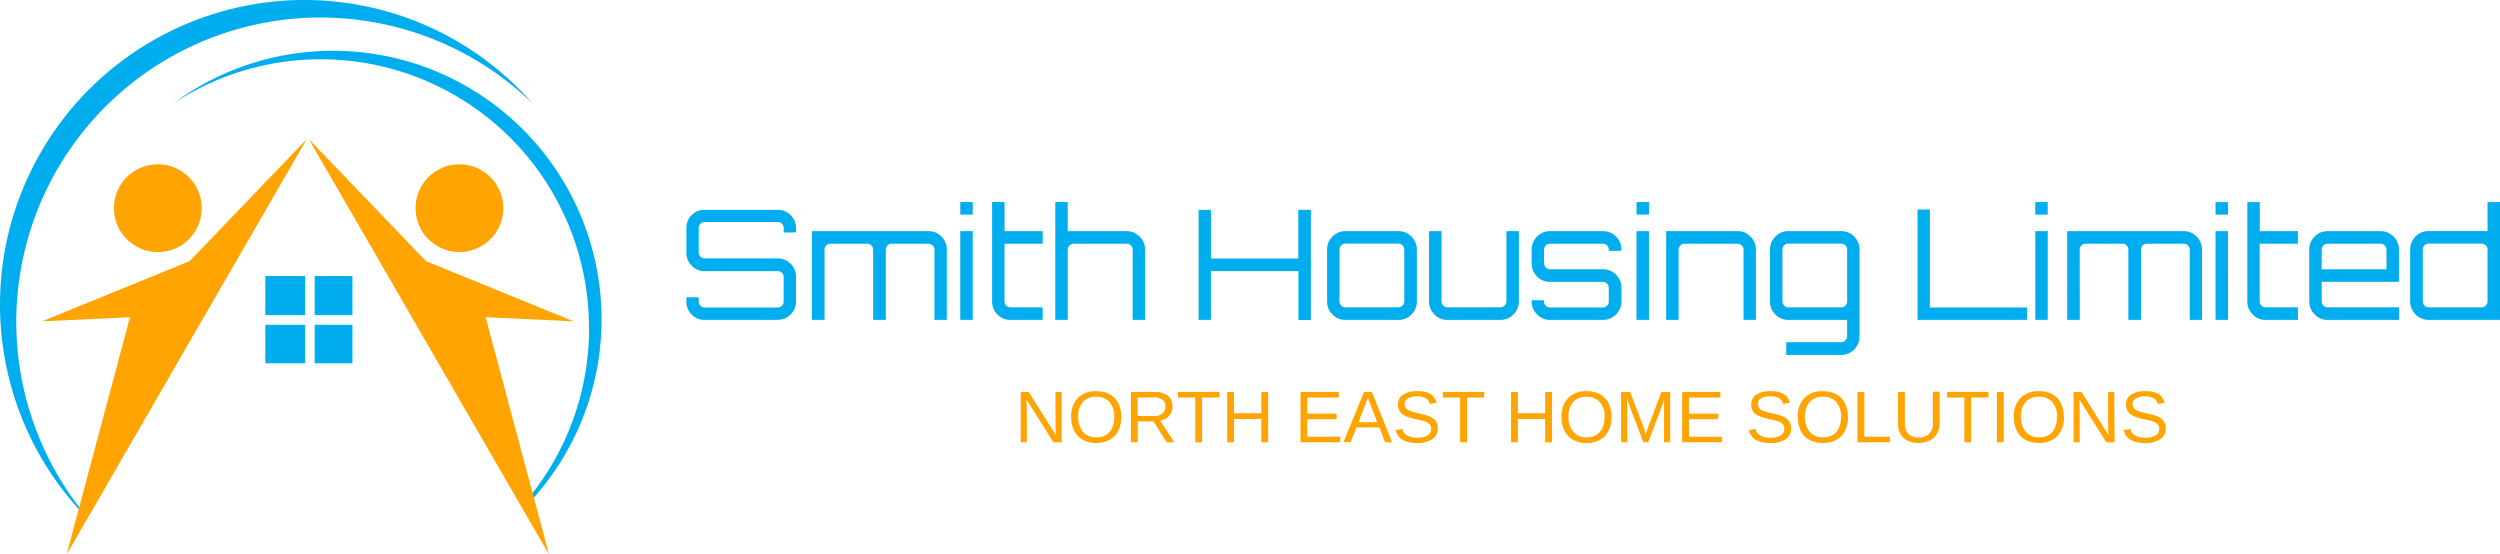
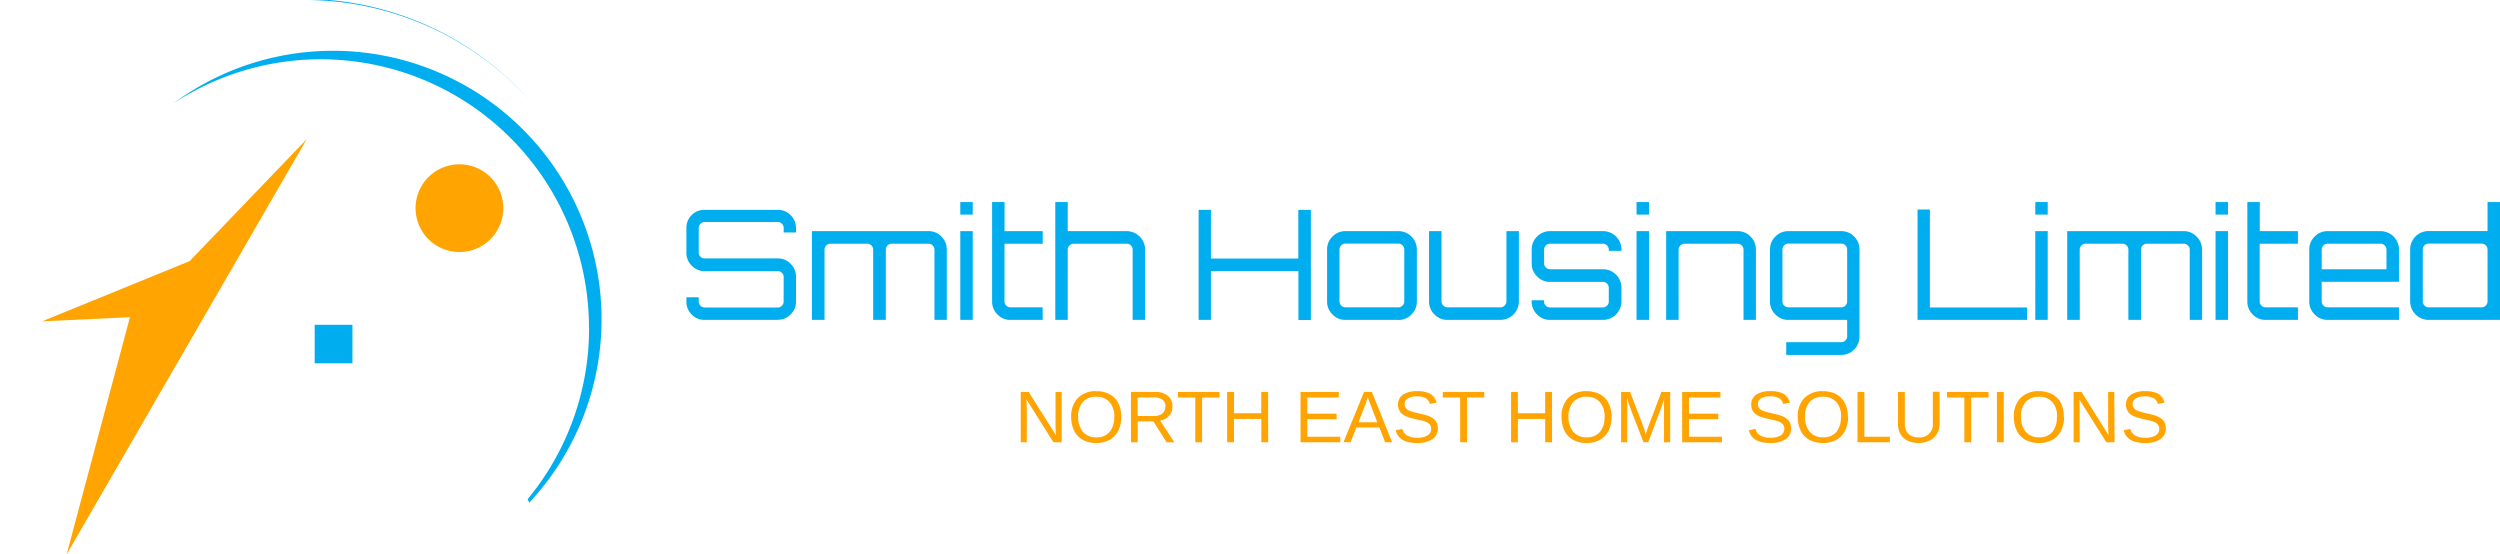
<svg xmlns="http://www.w3.org/2000/svg" width="965" height="214" viewBox="0 0 965 214">
-   <path d="M117.4,0A117.62,117.62,0,0,0,31.83,198.08a3.55,3.55,0,0,1,.21-.44A117.47,117.47,0,0,1,205.48,39.86,117,117,0,0,0,117.4,0Z" transform="translate(0 0)" fill="#00aeef" />
+   <path d="M117.4,0a3.55,3.55,0,0,1,.21-.44A117.47,117.47,0,0,1,205.48,39.86,117,117,0,0,0,117.4,0Z" transform="translate(0 0)" fill="#00aeef" />
  <path d="M227.38,126.63a103.44,103.44,0,0,1-23.72,66.06c.22.44.43.89.62,1.35A103.66,103.66,0,0,0,67,39.85a103.55,103.55,0,0,1,160.34,86.78Z" transform="translate(0 0)" fill="#00aeef" />
-   <path d="M77.87,80.42a16.94,16.94,0,1,1-16.94-17A16.95,16.95,0,0,1,77.87,80.42Z" transform="translate(0 0)" fill="#ffa400" />
  <path d="M194.27,80.42a16.93,16.93,0,1,1-16.93-17A16.94,16.94,0,0,1,194.27,80.42Z" transform="translate(0 0)" fill="#ffa400" />
  <polygon points="118.38 53.74 25.72 214 50.16 122.44 16.26 124.03 73.19 100.79 118.38 53.74" fill="#ffa400" />
-   <polygon points="119.23 53.74 211.9 214 187.45 122.44 221.36 124.03 164.42 100.79 119.23 53.74" fill="#ffa400" />
-   <rect x="102.42" y="106.56" width="15.32" height="15.08" fill="#00aeef" />
-   <rect x="102.42" y="125.37" width="15.32" height="14.86" fill="#00aeef" />
-   <rect x="121.47" y="106.56" width="14.57" height="15.08" fill="#00aeef" />
  <rect x="121.47" y="125.37" width="14.57" height="14.86" fill="#00aeef" />
  <path d="M409.81,170.72h-3.18l-10.42-16.55.07,1.34.07,2.31v12.9H394V151.29h3.06L407.6,168c-.11-1.8-.17-3.11-.17-3.91h0V151.29h2.38Zm23-9.8h0a11.73,11.73,0,0,1-1.16,5.34,8.2,8.2,0,0,1-3.36,3.51,10.35,10.35,0,0,1-5.15,1.23h0a10.47,10.47,0,0,1-5.18-1.22,8.11,8.11,0,0,1-3.33-3.5,11.92,11.92,0,0,1-1.14-5.36h0a10,10,0,0,1,2.56-7.29,9.48,9.48,0,0,1,7.12-2.63h0a10.67,10.67,0,0,1,5.15,1.18,7.91,7.91,0,0,1,3.34,3.43A11.49,11.49,0,0,1,432.78,160.92Zm-2.69,0h0a8.31,8.31,0,0,0-1.82-5.69,6.43,6.43,0,0,0-5.13-2.08h0a6.56,6.56,0,0,0-5.18,2,8.29,8.29,0,0,0-1.82,5.72h0a8.59,8.59,0,0,0,1.84,5.8,6.43,6.43,0,0,0,5.13,2.14h0a6.45,6.45,0,0,0,5.17-2.08A8.65,8.65,0,0,0,430.09,160.92Zm23.18,9.8h-3l-5.05-8.06h-6.08v8.06h-2.63V151.29h9.16a7.79,7.79,0,0,1,5.08,1.47,5,5,0,0,1,1.79,4.09h0a5.41,5.41,0,0,1-1.26,3.64,5.76,5.76,0,0,1-3.5,1.86h0Zm-3.43-13.84h0a3.07,3.07,0,0,0-1.16-2.59,5.38,5.38,0,0,0-3.32-.88h-6.27v7.16h6.38a4.83,4.83,0,0,0,3.23-1A3.39,3.39,0,0,0,449.84,156.88Zm20.87-3.44H464v17.28h-2.62V153.44H454.7v-2.15h16Zm18.78,17.28h-2.64v-9H476.32v9h-2.64V151.29h2.64v8.22h10.53v-8.22h2.64Zm27.84,0H502V151.29h14.78v2.15H504.63v6.24h11.3v2.12h-11.3v6.77h12.7Zm20,0h-2.69L532.44,165h-8.87l-2.23,5.68h-2.75l7.95-19.43h3Zm-9-16.29-.37-1.15-.12.39c-.24.76-.58,1.73-1,2.93h0L524.37,163h7.28l-2.49-6.42c-.26-.63-.52-1.34-.78-2.14ZM555,165.35h0a4.78,4.78,0,0,1-2.11,4.17A10.17,10.17,0,0,1,547,171h0q-7.11,0-8.25-4.94h0l2.56-.51a3.91,3.91,0,0,0,1.87,2.57,7.88,7.88,0,0,0,3.92.83h0a7.42,7.42,0,0,0,3.94-.88,2.87,2.87,0,0,0,1.39-2.57h0A2.63,2.63,0,0,0,552,164a3.35,3.35,0,0,0-1.22-1,9.46,9.46,0,0,0-1.89-.65l-2.42-.56h0a22.32,22.32,0,0,1-3.5-1A6.8,6.8,0,0,1,541,159.6a4.23,4.23,0,0,1-1-1.47,4.68,4.68,0,0,1-.37-1.93h0a4.46,4.46,0,0,1,1.91-3.85A9.47,9.47,0,0,1,547,151h0a10.33,10.33,0,0,1,5.06,1,5.58,5.58,0,0,1,2.46,3.46h0l-2.59.46a3.53,3.53,0,0,0-1.63-2.24A6.6,6.6,0,0,0,547,153h0a6.71,6.71,0,0,0-3.57.78,2.52,2.52,0,0,0-1.23,2.29h0a2.3,2.3,0,0,0,.47,1.48,3.85,3.85,0,0,0,1.38,1,22.32,22.32,0,0,0,3.58,1h0l1.79.42a16.33,16.33,0,0,1,1.71.5,11.91,11.91,0,0,1,1.53.71,4.71,4.71,0,0,1,1.23,1,4.25,4.25,0,0,1,.83,1.36A5.34,5.34,0,0,1,555,165.35Zm17.94-11.91h-6.68v17.28h-2.63V153.44h-6.7v-2.15h16Zm26.14,17.28h-2.64v-9H585.9v9h-2.63V151.29h2.63v8.22h10.54v-8.22h2.64Zm23-9.8h0a11.61,11.61,0,0,1-1.17,5.34,8.17,8.17,0,0,1-3.35,3.51,10.37,10.37,0,0,1-5.16,1.23h0a10.46,10.46,0,0,1-5.17-1.22,8.11,8.11,0,0,1-3.33-3.5,11.92,11.92,0,0,1-1.14-5.36h0a10,10,0,0,1,2.56-7.29A9.46,9.46,0,0,1,612.4,151h0a10.68,10.68,0,0,1,5.16,1.18,8,8,0,0,1,3.34,3.43A11.61,11.61,0,0,1,622.05,160.92Zm-2.7,0h0a8.31,8.31,0,0,0-1.81-5.69,6.44,6.44,0,0,0-5.14-2.08h0a6.55,6.55,0,0,0-5.17,2,8.24,8.24,0,0,0-1.82,5.72h0a8.59,8.59,0,0,0,1.84,5.8,6.43,6.43,0,0,0,5.12,2.14h0a6.49,6.49,0,0,0,5.18-2.08A8.65,8.65,0,0,0,619.35,160.92Zm25.31,9.8h-2.38v-13c0-1.44,0-2.82.13-4.14h0a40,40,0,0,1-1.22,3.86h0l-5,13.24h-1.85l-5.1-13.24-.78-2.34-.45-1.52,0,1.54.06,2.6v13h-2.35V151.29h3.46l5.18,13.48q.28.81.54,1.74c.17.62.28,1.07.33,1.34h0c.08-.37.24-.92.47-1.67s.4-1.22.48-1.41h0l5.09-13.48h3.38Zm20,0H649.31V151.29h14.77v2.15H651.94v6.24h11.31v2.12H651.94v6.77h12.7Zm26.67-5.37h0a4.78,4.78,0,0,1-2.11,4.17,10.19,10.19,0,0,1-5.93,1.48h0q-7.12,0-8.26-4.94h0l2.56-.51a3.9,3.9,0,0,0,1.88,2.57,7.86,7.86,0,0,0,3.91.83h0a7.46,7.46,0,0,0,3.95-.88,2.86,2.86,0,0,0,1.38-2.57h0a2.56,2.56,0,0,0-.43-1.55,3.22,3.22,0,0,0-1.23-1,9,9,0,0,0-1.87-.65l-2.42-.56h0a22.17,22.17,0,0,1-3.51-1,6.58,6.58,0,0,1-1.88-1.14,4.25,4.25,0,0,1-1.06-1.47,4.85,4.85,0,0,1-.36-1.93h0a4.44,4.44,0,0,1,1.91-3.85,9.4,9.4,0,0,1,5.47-1.35h0a10.37,10.37,0,0,1,5.08,1,5.58,5.58,0,0,1,2.46,3.46h0l-2.6.46a3.5,3.5,0,0,0-1.63-2.24,6.58,6.58,0,0,0-3.32-.7h0a6.72,6.72,0,0,0-3.58.78,2.52,2.52,0,0,0-1.23,2.29h0a2.25,2.25,0,0,0,.48,1.48,3.85,3.85,0,0,0,1.38,1,22.32,22.32,0,0,0,3.58,1h0l1.79.42a16.87,16.87,0,0,1,1.7.5,11.91,11.91,0,0,1,1.53.71,4.92,4.92,0,0,1,1.24,1,4.22,4.22,0,0,1,.82,1.36A5.11,5.11,0,0,1,691.31,165.35Zm22-4.43h0a11.61,11.61,0,0,1-1.17,5.34,8.17,8.17,0,0,1-3.35,3.51A10.33,10.33,0,0,1,703.6,171h0a10.51,10.51,0,0,1-5.19-1.22,8,8,0,0,1-3.31-3.5,11.79,11.79,0,0,1-1.16-5.36h0a10,10,0,0,1,2.56-7.29,9.49,9.49,0,0,1,7.12-2.63h0a10.68,10.68,0,0,1,5.16,1.18,8,8,0,0,1,3.34,3.43A11.49,11.49,0,0,1,713.27,160.92Zm-2.69,0h0a8.31,8.31,0,0,0-1.82-5.69,6.47,6.47,0,0,0-5.14-2.08h0a6.55,6.55,0,0,0-5.17,2,8.29,8.29,0,0,0-1.82,5.72h0a8.59,8.59,0,0,0,1.84,5.8,6.43,6.43,0,0,0,5.13,2.14h0a6.46,6.46,0,0,0,5.17-2.08A8.65,8.65,0,0,0,710.58,160.92Zm18.84,9.8H717V151.29h2.64v17.28h9.83Zm11.05.28h0a9.28,9.28,0,0,1-4.17-.88,6.22,6.22,0,0,1-2.77-2.52,7.63,7.63,0,0,1-1-3.94h0V151.29h2.64v12.15a5.54,5.54,0,0,0,1.35,4,5.24,5.24,0,0,0,3.91,1.38h0a5,5,0,0,0,5.55-5.6h0v-12h2.62v12.12a7.87,7.87,0,0,1-1,4.07,6.56,6.56,0,0,1-2.83,2.61A9.58,9.58,0,0,1,740.47,171Zm27-17.56h-6.69v17.28h-2.63V153.44h-6.69v-2.15h16Zm5.9,17.28h-2.64V151.29h2.64Zm23.28-9.8h0a11.48,11.48,0,0,1-1.18,5.34,8.15,8.15,0,0,1-3.34,3.51A10.37,10.37,0,0,1,787,171h0a10.47,10.47,0,0,1-5.18-1.22,8,8,0,0,1-3.32-3.5,11.79,11.79,0,0,1-1.15-5.36h0a10,10,0,0,1,2.56-7.29A9.46,9.46,0,0,1,787,151h0a10.7,10.7,0,0,1,5.17,1.18,7.94,7.94,0,0,1,3.33,3.43A11.49,11.49,0,0,1,796.63,160.92Zm-2.7,0h0a8.31,8.31,0,0,0-1.81-5.69,6.49,6.49,0,0,0-5.15-2.08h0a6.55,6.55,0,0,0-5.16,2,8.24,8.24,0,0,0-1.83,5.72h0a8.59,8.59,0,0,0,1.85,5.8,6.43,6.43,0,0,0,5.12,2.14h0a6.49,6.49,0,0,0,5.18-2.08A8.65,8.65,0,0,0,793.93,160.92Zm22.18,9.8h-3.17l-10.43-16.55.07,1.34.07,2.31v12.9h-2.34V151.29h3.06L813.9,168c-.11-1.8-.16-3.11-.16-3.91h0V151.29h2.37ZM836,165.35h0a4.78,4.78,0,0,1-2.11,4.17A10.17,10.17,0,0,1,828,171h0q-7.12,0-8.25-4.94h0l2.56-.51a3.88,3.88,0,0,0,1.87,2.57,7.86,7.86,0,0,0,3.91.83h0a7.46,7.46,0,0,0,4-.88,2.86,2.86,0,0,0,1.38-2.57h0A2.56,2.56,0,0,0,833,164a3.19,3.19,0,0,0-1.22-1,9.13,9.13,0,0,0-1.88-.65l-2.42-.56h0a22,22,0,0,1-3.5-1A6.65,6.65,0,0,1,822,159.6a4.23,4.23,0,0,1-1-1.47,4.68,4.68,0,0,1-.37-1.93h0a4.44,4.44,0,0,1,1.91-3.85A9.45,9.45,0,0,1,828,151h0a10.33,10.33,0,0,1,5.06,1,5.58,5.58,0,0,1,2.46,3.46h0l-2.6.46a3.46,3.46,0,0,0-1.63-2.24A6.56,6.56,0,0,0,828,153h0a6.72,6.72,0,0,0-3.58.78,2.52,2.52,0,0,0-1.23,2.29h0a2.25,2.25,0,0,0,.48,1.48,3.85,3.85,0,0,0,1.38,1,22.32,22.32,0,0,0,3.58,1h0l1.79.42a16.33,16.33,0,0,1,1.71.5,11.91,11.91,0,0,1,1.53.71,4.71,4.71,0,0,1,1.23,1,4.25,4.25,0,0,1,.83,1.36A5.34,5.34,0,0,1,836,165.35Z" transform="translate(0 0)" fill="#ffa400" />
  <path d="M300.2,123.48H272a6.73,6.73,0,0,1-5-2.08,6.81,6.81,0,0,1-2.05-5h0v-1.65h4.75v1.65a2.32,2.32,0,0,0,2.29,2.3H300.2a2.19,2.19,0,0,0,1.61-.68,2.21,2.21,0,0,0,.68-1.62h0v-9.51a2.12,2.12,0,0,0-.68-1.59,2.2,2.2,0,0,0-1.61-.65H272a6.69,6.69,0,0,1-5-2.11,6.84,6.84,0,0,1-2.05-5h0V88a6.85,6.85,0,0,1,2.05-5A6.76,6.76,0,0,1,272,81H300.2a6.73,6.73,0,0,1,5,2.07,6.82,6.82,0,0,1,2.06,5h0v1.65h-4.75V88a2.21,2.21,0,0,0-.68-1.62,2.15,2.15,0,0,0-1.61-.68H272a2.17,2.17,0,0,0-1.61.68,2.21,2.21,0,0,0-.68,1.62h0v9.51a2.12,2.12,0,0,0,.68,1.59,2.22,2.22,0,0,0,1.61.65H300.2a6.71,6.71,0,0,1,5,2.09,6.89,6.89,0,0,1,2.06,5h0v9.51a6.78,6.78,0,0,1-2.06,5,6.7,6.7,0,0,1-5,2.08Zm18.07,0H313.4V89.22h45a6.81,6.81,0,0,1,5,2.09,7,7,0,0,1,2.06,5.06h0v27.11h-4.76V96.37a2.13,2.13,0,0,0-.7-1.62,2.27,2.27,0,0,0-1.64-.68H344.21a2.3,2.3,0,0,0-2.29,2.3h0v27.11h-4.87V96.37a2.32,2.32,0,0,0-2.29-2.3h-14.2a2.15,2.15,0,0,0-1.61.68,2.18,2.18,0,0,0-.68,1.62h0Zm57.21,0h-4.81V89.22h4.81Zm0-40.64h-4.81V78h4.81Zm27,40.64H390a6.76,6.76,0,0,1-5-2.11,6.91,6.91,0,0,1-2.05-5h0V78h4.81V89.22h14.73v4.85H387.74v22.26a2.21,2.21,0,0,0,.68,1.62,2.18,2.18,0,0,0,1.61.68h12.44Zm9.67,0h-4.81V78h4.81V89.22h22.77a7.17,7.17,0,0,1,7.1,7.15h0v27.11h-4.82V96.37a2.2,2.2,0,0,0-.66-1.62,2.18,2.18,0,0,0-1.62-.68H414.49a2.27,2.27,0,0,0-1.64.68,2.14,2.14,0,0,0-.71,1.62h0Zm55.27,0h-4.75V81h4.75V99.79h33.73V81H506v42.53h-4.82V104.64H467.41Zm72.35,0H519.33a6.78,6.78,0,0,1-5-2.11,6.86,6.86,0,0,1-2.08-5h0v-20a6.92,6.92,0,0,1,2.08-5.06,6.84,6.84,0,0,1,5-2.09h20.43a7.12,7.12,0,0,1,7.15,7.15h0v20a7.15,7.15,0,0,1-7.15,7.15Zm-20.43-4.85h20.43a2.3,2.3,0,0,0,2.28-2.3h0v-20a2.3,2.3,0,0,0-2.28-2.3H519.33a2.32,2.32,0,0,0-2.29,2.3h0v20a2.32,2.32,0,0,0,2.29,2.3Zm59.8,4.85H558.7a6.76,6.76,0,0,1-5-2.11,6.87,6.87,0,0,1-2.09-5h0V89.22h4.81v27.11a2.32,2.32,0,0,0,2.29,2.3h20.43a2.31,2.31,0,0,0,1.64-.68,2.16,2.16,0,0,0,.7-1.62h0V89.22h4.81v27.11a7.15,7.15,0,0,1-7.15,7.15Zm39.59,0H598.31a6.78,6.78,0,0,1-5-2.11,6.86,6.86,0,0,1-2.08-5h0v-.47H596v.47a2.21,2.21,0,0,0,.68,1.62,2.18,2.18,0,0,0,1.61.68h20.41a2.23,2.23,0,0,0,1.62-.68,2.2,2.2,0,0,0,.67-1.62h0v-5.26a2.2,2.2,0,0,0-.67-1.62,2.23,2.23,0,0,0-1.62-.68H598.31a6.81,6.81,0,0,1-5-2.1,6.9,6.9,0,0,1-2.08-5h0V96.37a6.92,6.92,0,0,1,2.08-5.06,6.84,6.84,0,0,1,5-2.09h20.41a7.12,7.12,0,0,1,7.16,7.15h0v.47H621v-.47a2.3,2.3,0,0,0-2.29-2.3H598.31a2.14,2.14,0,0,0-1.61.68,2.18,2.18,0,0,0-.68,1.62h0v5.25a2.25,2.25,0,0,0,.68,1.63,2.18,2.18,0,0,0,1.61.68h20.41a7.12,7.12,0,0,1,7.16,7.14h0v5.26a7.15,7.15,0,0,1-7.16,7.15Zm17.78,0h-4.81V89.22h4.81Zm0-40.64h-4.81V78h4.81Zm11.44,40.64h-4.81V89.22H670.7a6.84,6.84,0,0,1,5,2.09,6.92,6.92,0,0,1,2.08,5.06h0v27.11H673V96.37a2.32,2.32,0,0,0-2.3-2.3H650.29a2.25,2.25,0,0,0-1.64.68,2.14,2.14,0,0,0-.71,1.62h0ZM710.72,137H689.48v-4.91h21.24a2.3,2.3,0,0,0,2.28-2.3h0v-6.31H690.3a6.78,6.78,0,0,1-5-2.11,6.87,6.87,0,0,1-2.09-5h0v-20a6.93,6.93,0,0,1,2.09-5.06,6.84,6.84,0,0,1,5-2.09h20.42a6.83,6.83,0,0,1,5,2.09,7,7,0,0,1,2.05,5.06h0v33.42a7.09,7.09,0,0,1-2.05,5.12,6.83,6.83,0,0,1-5,2.09ZM690.3,118.63h20.42a2.3,2.3,0,0,0,2.28-2.3h0v-20a2.3,2.3,0,0,0-2.28-2.3H690.3a2.3,2.3,0,0,0-2.28,2.3h0v20a2.3,2.3,0,0,0,2.28,2.3Zm92.12,4.85H740.17V80.89h4.76v37.8h37.49Zm8,0h-4.8V89.22h4.8Zm0-40.64h-4.8V78h4.8Zm12.38,40.64h-4.86V89.22h44.94a6.81,6.81,0,0,1,5,2.09A7,7,0,0,1,850,96.37h0v27.11h-4.76V96.37a2.13,2.13,0,0,0-.7-1.62,2.27,2.27,0,0,0-1.64-.68H828.71a2.3,2.3,0,0,0-2.29,2.3h0v27.11h-4.87V96.37a2.18,2.18,0,0,0-.68-1.62,2.14,2.14,0,0,0-1.61-.68h-14.2a2.15,2.15,0,0,0-1.61.68,2.18,2.18,0,0,0-.68,1.62h0Zm57.21,0h-4.81V89.22H860Zm0-40.64h-4.81V78H860Zm27,40.64H874.53a6.72,6.72,0,0,1-5-2.11,6.88,6.88,0,0,1-2.06-5h0V78h4.81V89.22H887v4.85H872.24v22.26a2.21,2.21,0,0,0,.68,1.62,2.19,2.19,0,0,0,1.61.68H887Zm39.07,0H898.46a6.78,6.78,0,0,1-5-2.11,6.87,6.87,0,0,1-2.09-5h0v-20a6.93,6.93,0,0,1,2.09-5.06,6.84,6.84,0,0,1,5-2.09h20.42A7.12,7.12,0,0,1,926,96.37h0v12.4H896.18v7.56a2.3,2.3,0,0,0,2.28,2.3H926ZM896.18,96.37v7.56h25V96.37a2.32,2.32,0,0,0-2.3-2.3H898.46a2.3,2.3,0,0,0-2.28,2.3ZM965,123.48H937.48a7.15,7.15,0,0,1-7.16-7.15h0v-20a7.12,7.12,0,0,1,7.16-7.15h22.71V78H965Zm-27.52-4.85H957.9a2.32,2.32,0,0,0,2.29-2.3h0v-20a2.32,2.32,0,0,0-2.29-2.3H937.48a2.18,2.18,0,0,0-1.62.68,2.2,2.2,0,0,0-.66,1.62h0v20a2.29,2.29,0,0,0,2.28,2.3Z" transform="translate(0 0)" fill="#00aeef" />
</svg>